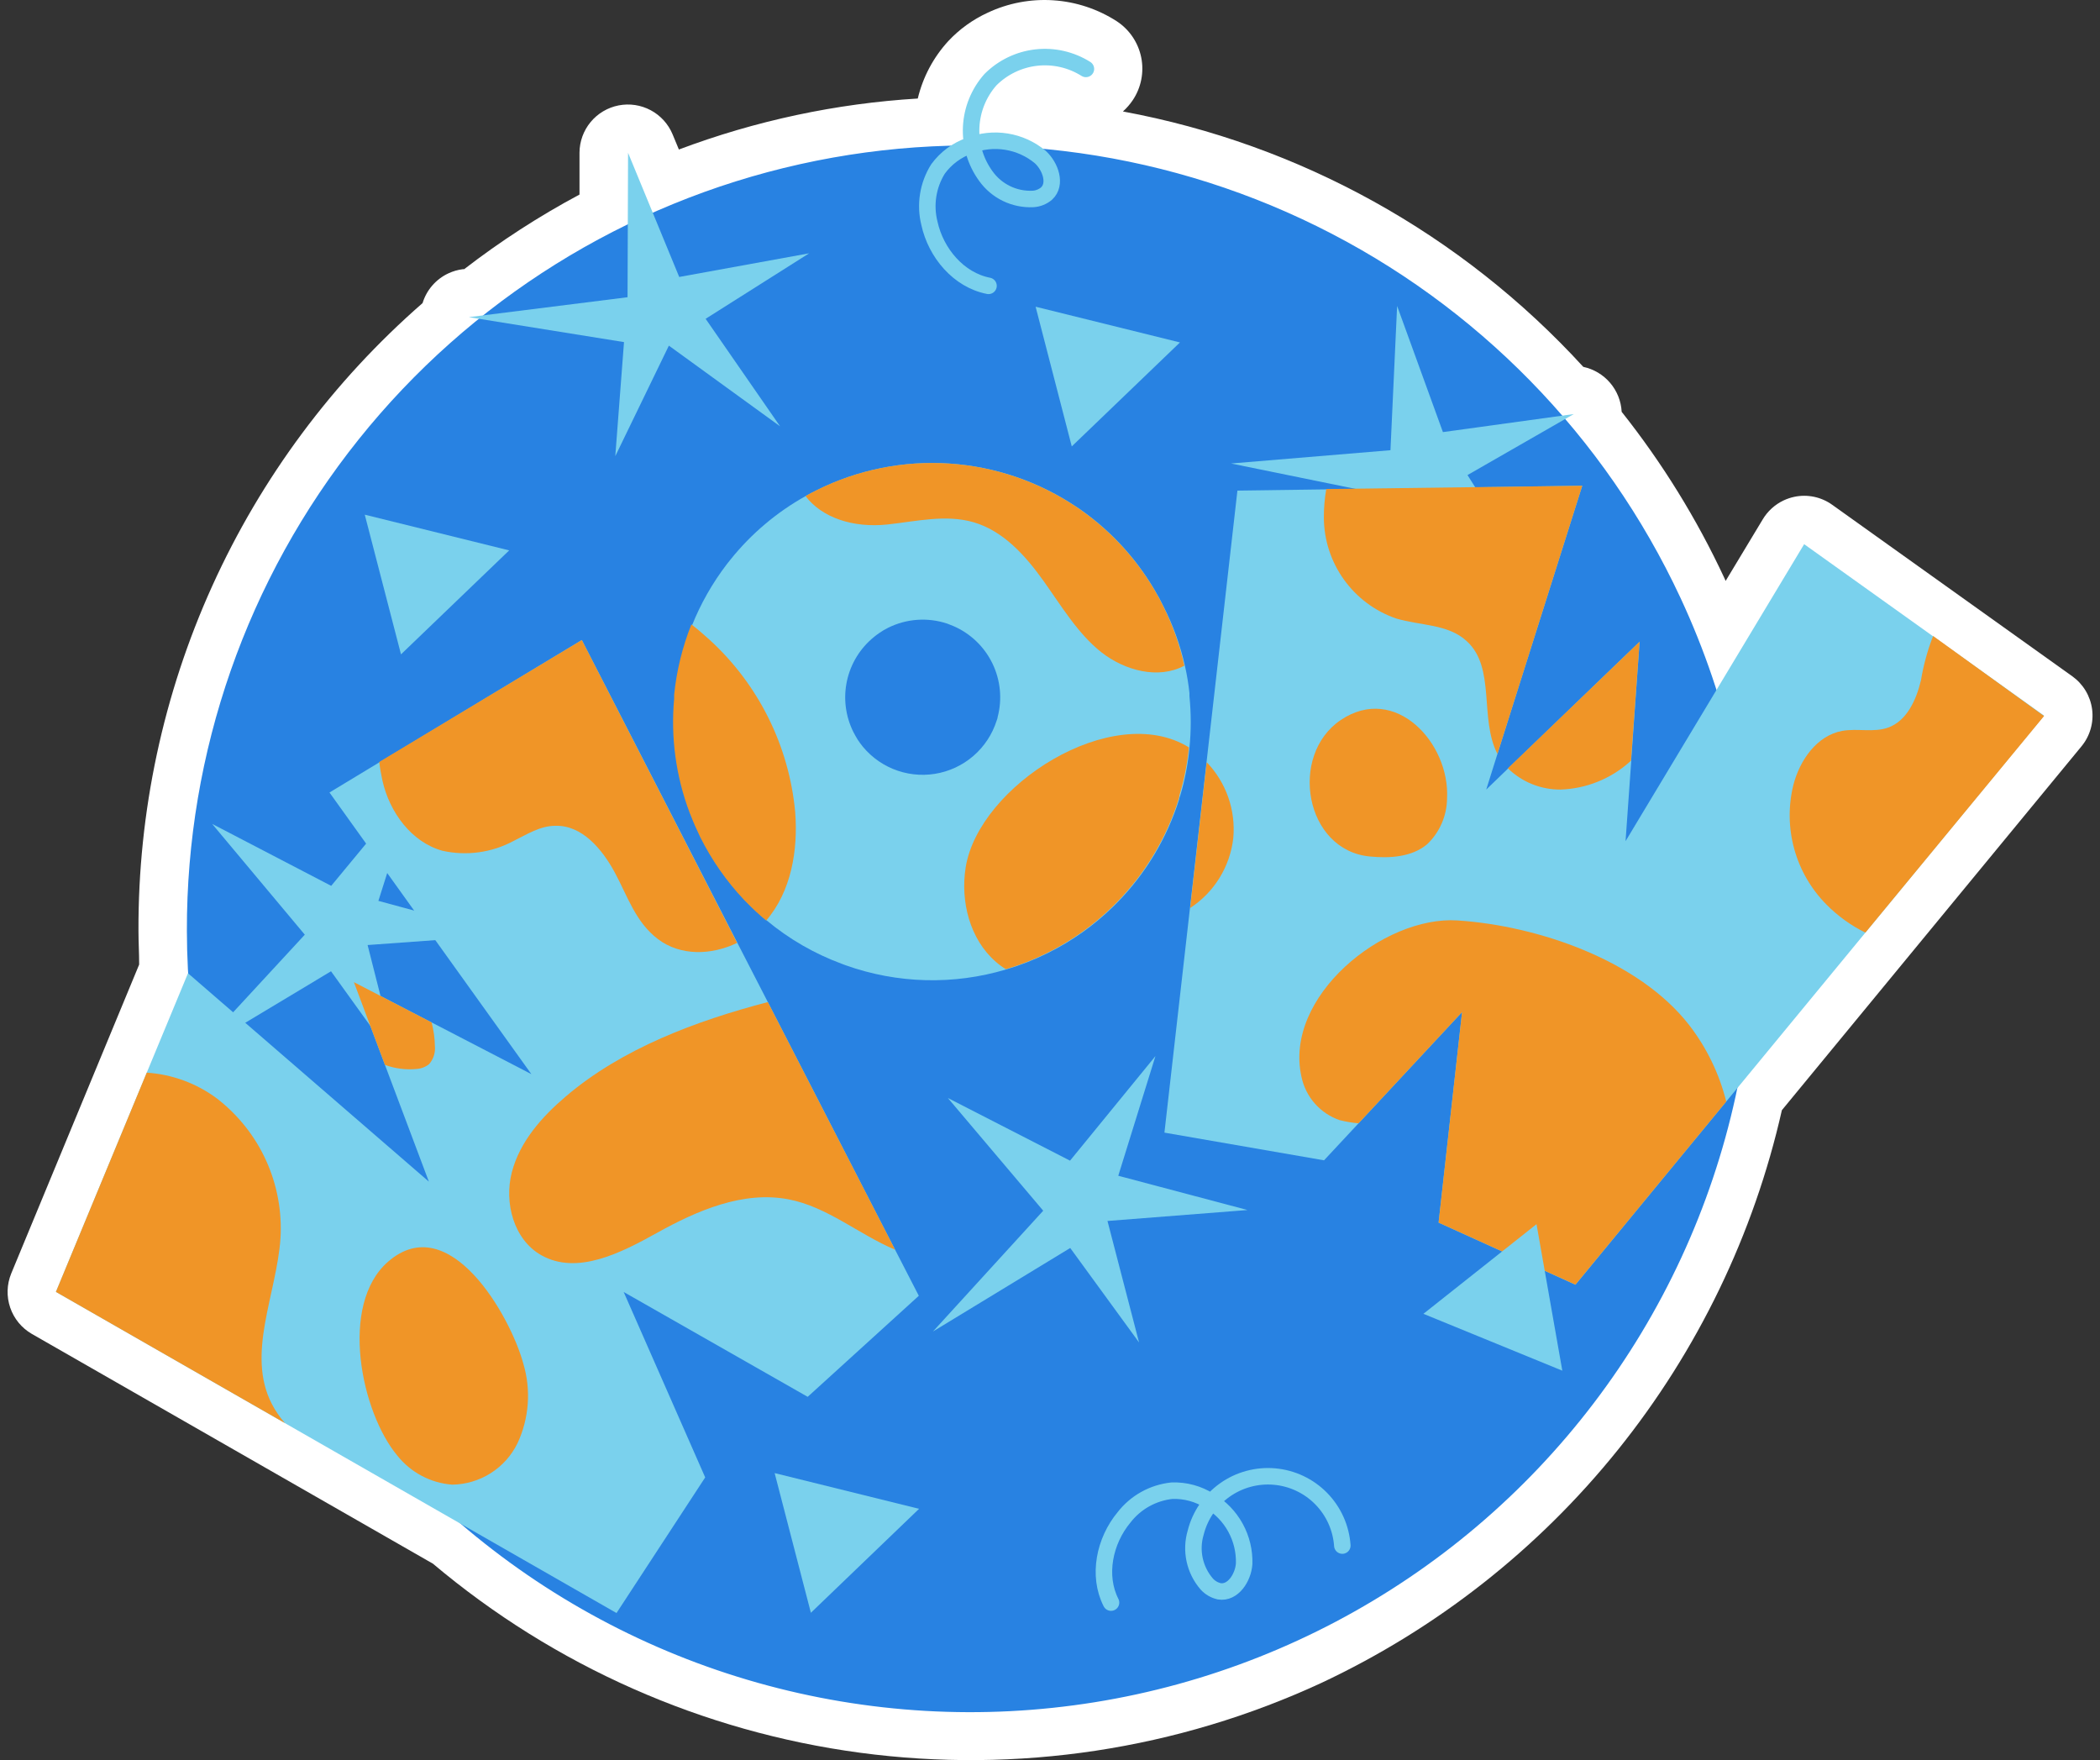
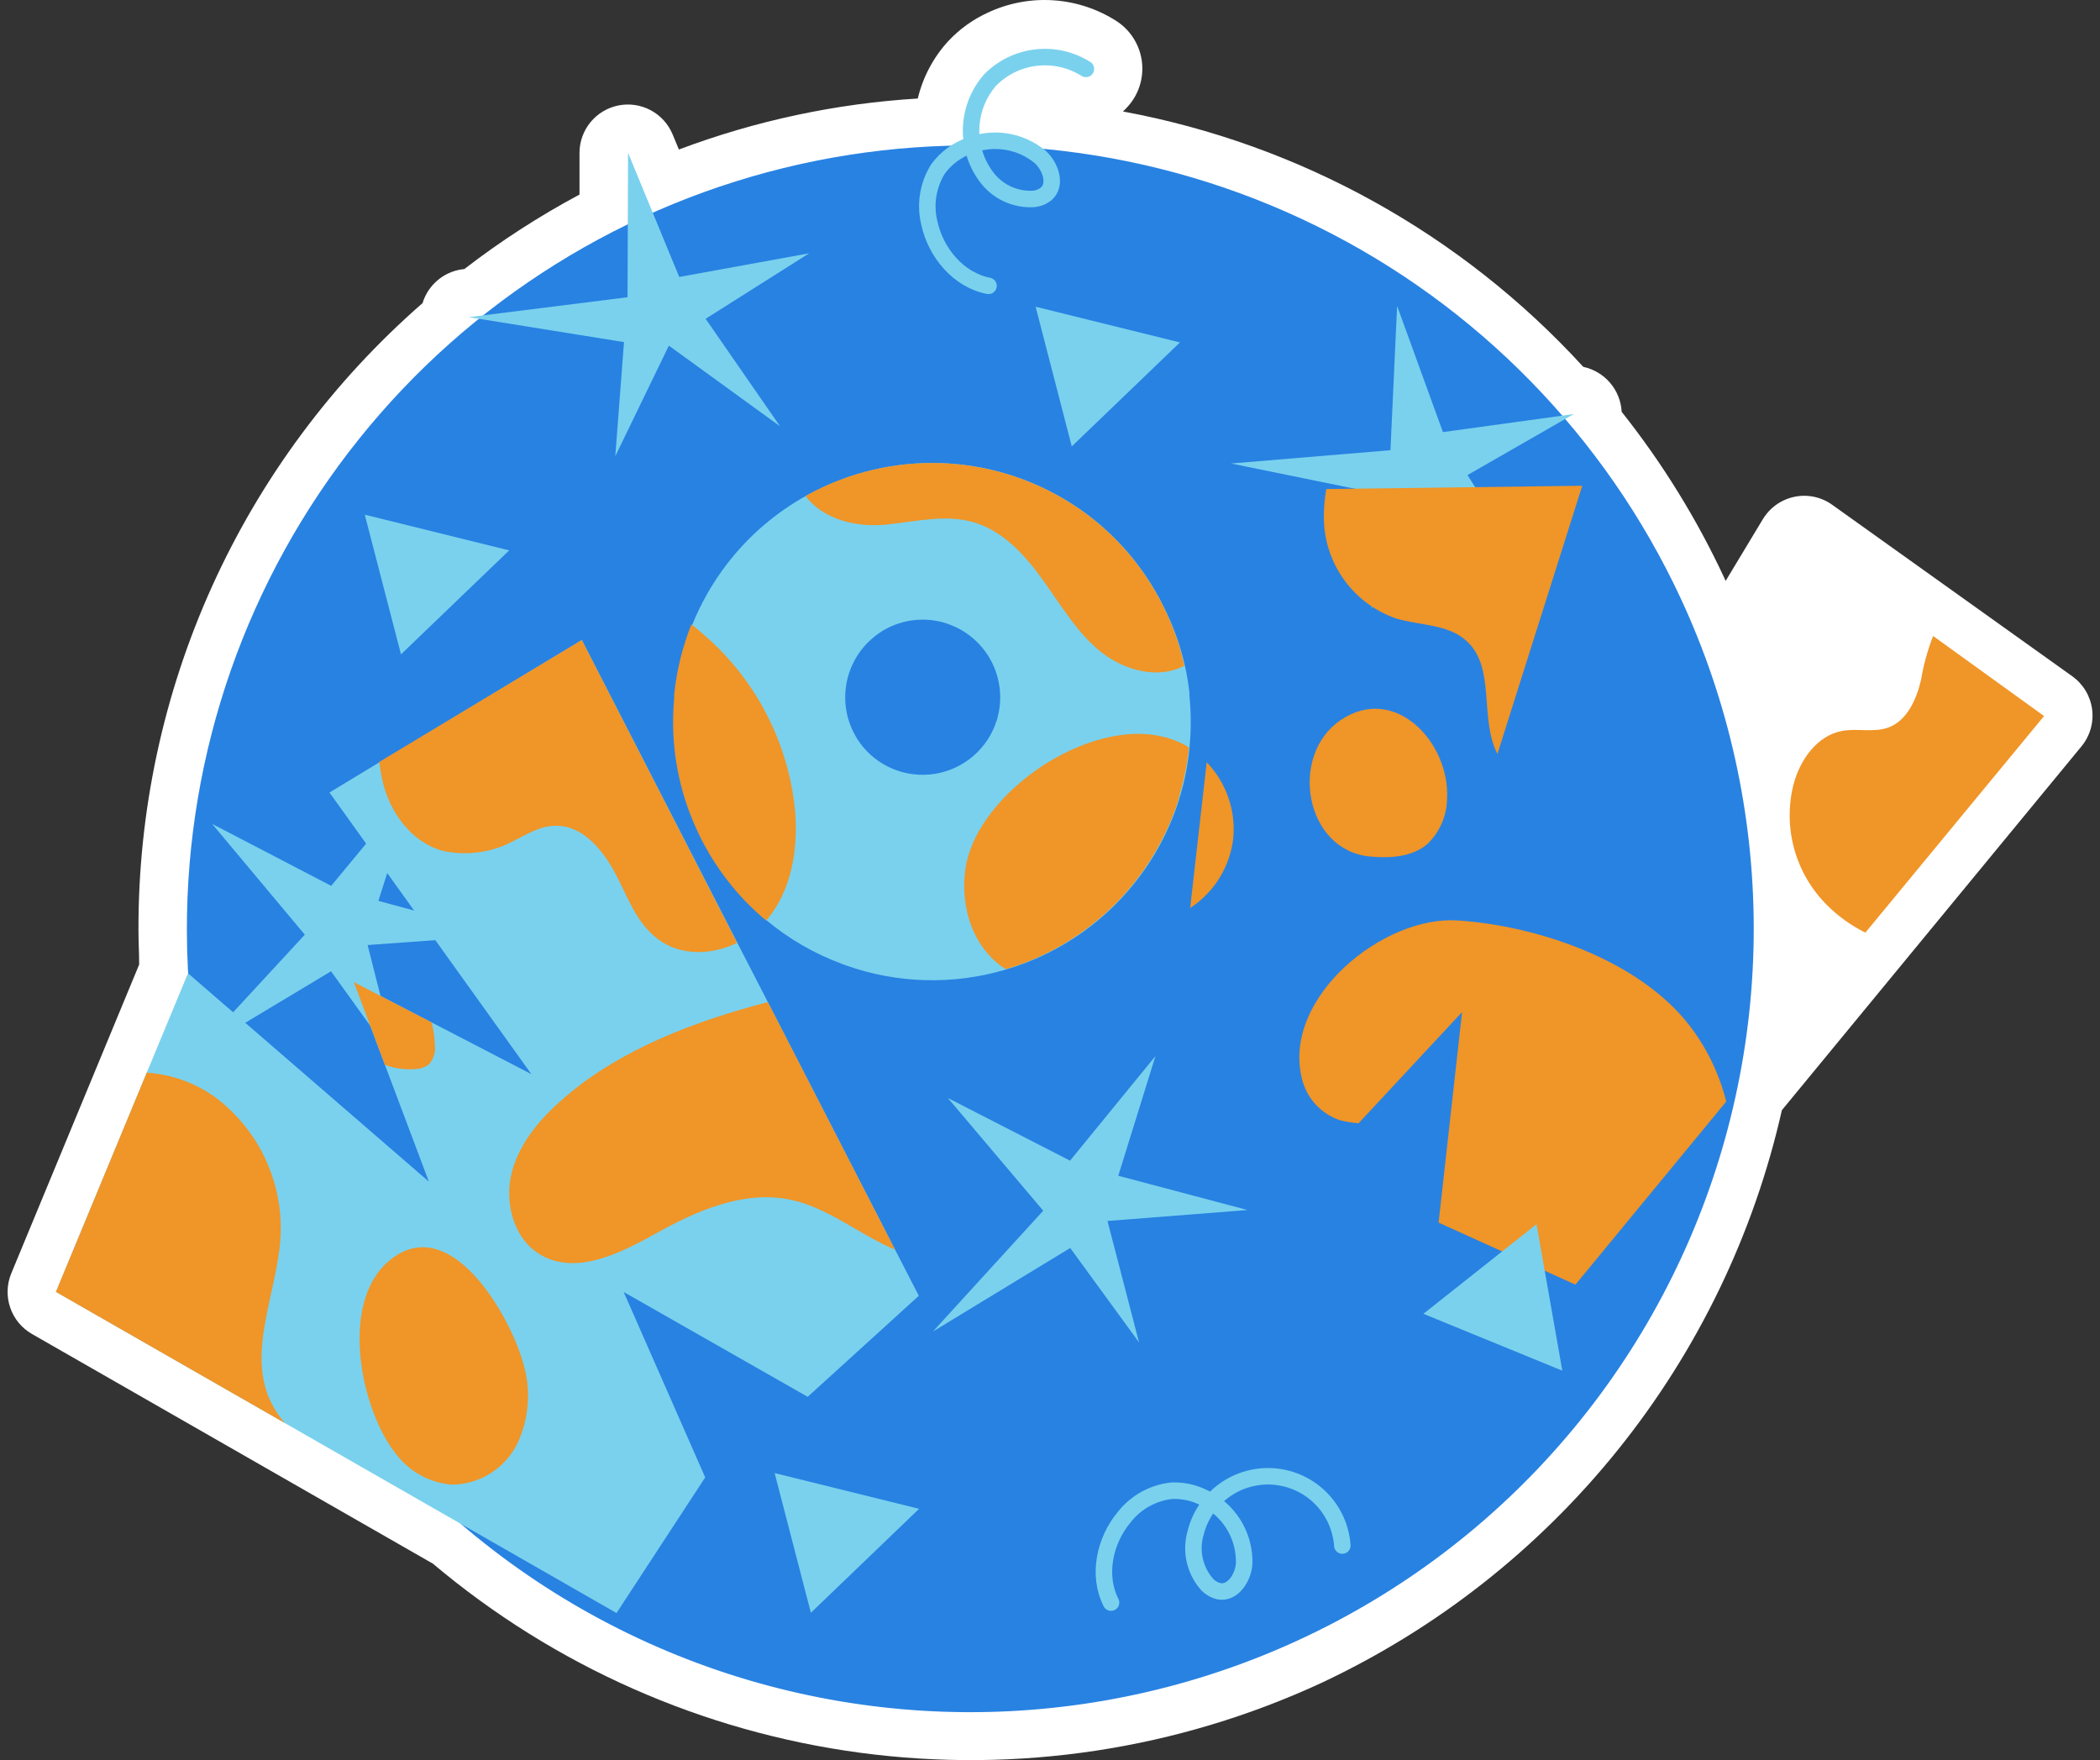
<svg xmlns="http://www.w3.org/2000/svg" width="247" height="207" viewBox="0 0 247 207" fill="none">
  <rect x="0" y="0" width="247" height="207" fill="#333333" stroke="none" />
  <path d="M155.437 197.912C138.487 205.761 119.65 208.611 101.137 206.129C82.624 203.647 65.203 195.935 50.92 183.898L3.745 156.876C2.549 156.186 1.645 155.086 1.199 153.78C0.753 152.474 0.796 151.05 1.32 149.773L16.368 113.436C16.368 112.066 16.287 110.736 16.287 109.468C16.236 95.487 19.194 81.658 24.96 68.92C30.726 56.183 39.164 44.835 49.702 35.646C49.935 34.882 50.326 34.174 50.851 33.571C51.375 32.968 52.021 32.482 52.746 32.145C53.282 31.895 53.854 31.731 54.441 31.658H54.593C58.864 28.362 63.402 25.426 68.16 22.881V17.949C68.168 16.636 68.63 15.366 69.467 14.354C70.305 13.342 71.466 12.651 72.755 12.398C74.044 12.145 75.38 12.345 76.538 12.964C77.697 13.584 78.605 14.585 79.109 15.798L79.85 17.584C88.864 14.193 98.335 12.171 107.948 11.587C108.551 9.061 109.791 6.731 111.55 4.819C112.857 3.426 114.422 2.3 116.157 1.501C118.571 0.362 121.235 -0.143 123.899 0.035C126.562 0.212 129.136 1.066 131.378 2.515C132.109 3 132.738 3.625 133.228 4.354C133.717 5.083 134.058 5.901 134.231 6.762C134.403 7.623 134.404 8.509 134.233 9.37C134.062 10.231 133.723 11.05 133.235 11.78C132.905 12.269 132.516 12.715 132.078 13.109C152.913 16.966 171.922 27.511 186.224 43.145C187.453 43.407 188.562 44.067 189.378 45.023C190.195 45.978 190.673 47.177 190.739 48.432C195.517 54.45 199.57 61.01 202.815 67.976L202.967 68.321L207.31 61.116C207.894 60.124 208.764 59.331 209.806 58.843C210.205 58.658 210.624 58.518 211.054 58.427C211.822 58.267 212.614 58.268 213.381 58.43C214.148 58.593 214.873 58.913 215.509 59.371L243.739 79.533C244.374 79.987 244.909 80.566 245.311 81.236C245.712 81.905 245.972 82.65 246.073 83.424C246.174 84.198 246.114 84.985 245.897 85.735C245.681 86.485 245.312 87.182 244.814 87.783L209.583 130.564C206.28 145.171 199.685 158.831 190.301 170.502C180.918 182.174 168.993 191.548 155.437 197.912Z" fill="white" />
  <path d="M197.243 70.523C202.87 82.61 205.793 95.778 205.808 109.111C205.824 122.443 202.931 135.619 197.331 147.718C191.732 159.818 183.561 170.551 173.389 179.169C163.216 187.787 151.286 194.083 138.43 197.617C125.574 201.151 112.103 201.839 98.954 199.632C85.805 197.426 73.296 192.378 62.299 184.841C51.301 177.304 42.08 167.459 35.277 155.992C28.475 144.525 24.255 131.713 22.913 118.448C22.605 115.465 22.45 112.467 22.446 109.468C22.398 88.579 29.485 68.3 42.533 51.987C55.581 35.674 73.807 24.305 94.197 19.763C114.586 15.22 135.915 17.775 154.654 27.006C173.393 36.237 188.418 51.589 197.243 70.523Z" fill="#2882E2" stroke="#2882E2" stroke-width="0.93" stroke-miterlimit="10" />
  <path d="M163.545 52.947L164.327 35.981L169.715 50.817L185.108 48.696L172.607 55.87L180.826 68.879L168.162 58.843L161.313 71.558L162.906 58.204L144.793 54.51L163.545 52.947Z" fill="#7AD1ED" />
  <path d="M35.85 109.924L24.952 96.895L38.955 104.181L48.859 92.207L44.506 105.947L59.351 109.975L43.237 111.142L46.789 125.145L38.935 114.227L23.085 123.745L35.85 109.924Z" fill="#7AD1ED" />
  <path d="M95 164.274L73.356 151.945L82.945 173.751L72.513 189.703L33.497 167.358L6.576 151.934L17.261 126.15L22.112 114.46L50.443 138.966L45.278 125.237L41.625 115.506L50.768 120.244L62.498 126.323L38.753 93.202L44.69 89.61L68.434 75.272L86.73 110.889L90.312 117.85L105.279 146.972L108.07 152.391L95 164.274Z" fill="#7AD1ED" />
-   <path d="M240.421 84.161L219.406 109.681L203.038 129.549L185.301 151.092L169.207 143.786L171.967 119.027L159.801 132.096L159.791 132.107L155.732 136.46L136.959 133.203L139.963 106.789L141.911 89.64L145.544 57.696L155.996 57.554L186.103 57.128L176.128 88.666L174.809 92.857L177.386 90.371L192.851 75.464L191.856 89.468L191.866 89.478L191.197 98.925L212.202 63.998L227.341 74.815L240.421 84.161Z" fill="#7AD1ED" />
  <path d="M136.857 71.334C136.715 71.04 136.563 70.756 136.421 70.472C136.35 70.35 136.299 70.228 136.228 70.127C134.015 66.099 130.913 62.628 127.157 59.98C127.004 59.878 126.862 59.766 126.71 59.675C122.242 56.653 117.05 54.872 111.667 54.516C106.284 54.159 100.904 55.239 96.075 57.646C95.629 57.859 95.193 58.102 94.766 58.336C91.356 60.235 88.348 62.778 85.908 65.824L85.512 66.322C82.076 70.799 79.947 76.142 79.363 81.756C79.363 81.908 79.363 82.06 79.363 82.222C78.957 86.74 79.574 91.29 81.169 95.536C81.169 95.668 81.26 95.779 81.321 95.911C81.646 96.753 82.021 97.606 82.427 98.438C83.778 101.148 85.522 103.645 87.602 105.845L87.876 106.119C88.608 106.875 89.38 107.59 90.19 108.26C92.808 110.435 95.776 112.15 98.967 113.334L99.454 113.517C105.546 115.693 112.174 115.863 118.369 114.004C120.039 113.512 121.662 112.874 123.219 112.096C126.083 110.678 128.703 108.815 130.982 106.576C131.124 106.447 131.266 106.305 131.408 106.15C134.769 102.725 137.269 98.552 138.704 93.973C138.704 93.841 138.775 93.709 138.816 93.577C139.363 91.747 139.726 89.868 139.902 87.966C140.105 85.942 140.105 83.902 139.902 81.877C139.902 81.746 139.902 81.634 139.902 81.512C139.788 80.423 139.608 79.342 139.364 78.275C138.817 75.867 137.976 73.536 136.857 71.334ZM101.129 87.337C101.058 87.225 100.977 87.124 100.895 87.012C100.713 86.708 100.53 86.403 100.368 86.078C99.443 84.219 99.179 82.101 99.62 80.071C100.061 78.042 101.18 76.224 102.793 74.916C103.001 74.743 103.217 74.58 103.442 74.429C103.765 74.205 104.104 74.005 104.457 73.831C106.612 72.758 109.102 72.579 111.388 73.333L112.139 73.628C114.148 74.497 115.777 76.06 116.731 78.03C117.684 80.001 117.899 82.248 117.334 84.364C117.334 84.485 117.263 84.627 117.222 84.759C116.709 86.372 115.758 87.81 114.475 88.914C113.192 90.017 111.628 90.743 109.957 91.009C108.285 91.275 106.573 91.072 105.011 90.422C103.448 89.771 102.097 88.7 101.108 87.326L101.129 87.337Z" fill="#7AD1ED" />
  <path d="M32.99 145.633C32.533 152.239 28.931 159.22 31.975 165.116C32.393 165.922 32.908 166.676 33.507 167.358L6.576 151.934L17.261 126.15C20.25 126.347 23.119 127.404 25.521 129.194C28.013 131.117 29.997 133.62 31.299 136.485C32.6 139.351 33.181 142.491 32.99 145.633Z" fill="#F09527" />
  <path d="M68.434 75.272L86.699 110.889C83.655 112.36 80.022 112.441 77.384 110.442C74.746 108.443 73.802 105.368 72.31 102.608C70.819 99.848 68.444 97.017 65.299 97.119C63.543 97.119 61.96 98.133 60.377 98.915C57.82 100.283 54.856 100.687 52.026 100.051C48.383 99.037 45.816 95.515 44.984 91.812C44.831 91.122 44.7 90.381 44.608 89.61L68.434 75.272Z" fill="#F09527" />
  <path d="M93.528 95.485C93.883 100 93.061 104.841 90.119 108.26C89.309 107.59 88.537 106.875 87.805 106.119L87.531 105.845C85.451 103.645 83.707 101.148 82.356 98.438C81.95 97.606 81.575 96.753 81.25 95.911C81.189 95.779 81.148 95.668 81.098 95.536C79.496 91.278 78.879 86.712 79.291 82.182C79.291 82.019 79.291 81.867 79.291 81.715C79.578 78.874 80.261 76.087 81.321 73.435C82.072 74.013 82.792 74.632 83.493 75.272C89.229 80.531 92.806 87.736 93.528 95.485Z" fill="#F09527" />
  <path d="M105.278 146.972C101.057 145.197 97.272 141.899 92.726 141.046C87.398 140.032 82.02 142.355 77.271 144.994C73.04 147.348 67.875 150.006 63.654 147.612C60.427 145.785 59.27 141.452 60.203 137.86C61.137 134.268 63.725 131.346 66.556 128.941C73.162 123.309 81.858 120.062 90.311 117.85L105.278 146.972Z" fill="#F09527" />
  <path d="M46.739 171.194C47.522 172.174 48.497 172.983 49.606 173.57C50.715 174.156 51.932 174.508 53.183 174.603C54.787 174.582 56.354 174.116 57.71 173.258C59.066 172.4 60.158 171.184 60.864 169.743C62.235 166.811 62.481 163.478 61.554 160.377C60.052 154.806 52.858 142.112 45.643 148.383C39.839 153.446 42.487 166.12 46.739 171.194Z" fill="#F09527" />
  <path d="M50.767 120.244C51.007 121.156 51.137 122.093 51.153 123.035C51.188 123.414 51.146 123.797 51.029 124.16C50.912 124.523 50.723 124.858 50.473 125.146C50.056 125.48 49.546 125.679 49.012 125.714C47.747 125.84 46.47 125.677 45.278 125.237L41.625 115.506L50.767 120.244Z" fill="#F09527" />
  <path d="M139.302 78.285C136.258 79.929 132.27 78.864 129.52 76.692C126.771 74.521 124.812 71.223 122.701 68.27C120.591 65.317 117.993 62.435 114.513 61.42C111.235 60.467 107.754 61.319 104.365 61.684C100.306 62.111 96.643 60.862 94.746 58.336C95.172 58.102 95.608 57.859 96.055 57.646C100.883 55.239 106.264 54.159 111.647 54.516C117.029 54.872 122.221 56.653 126.689 59.675C126.842 59.767 126.984 59.878 127.136 59.98C130.892 62.628 133.994 66.099 136.208 70.127C136.279 70.228 136.329 70.35 136.4 70.472C136.542 70.756 136.695 71.04 136.837 71.334C137.942 73.541 138.77 75.876 139.302 78.285Z" fill="#F09527" />
  <path d="M138.643 93.953C137.208 98.531 134.708 102.704 131.348 106.129C131.205 106.285 131.063 106.427 130.921 106.556C128.642 108.794 126.022 110.658 123.159 112.076C121.601 112.854 119.978 113.492 118.308 113.983C117.881 113.721 117.476 113.423 117.101 113.09C114.056 110.432 112.95 105.987 113.58 102.02C115.102 92.42 130.83 82.344 139.841 87.895C139.658 89.79 139.287 91.663 138.735 93.486C138.714 93.689 138.674 93.821 138.643 93.953Z" fill="#F09527" />
  <path d="M145.057 98.57C144.868 100.229 144.315 101.826 143.438 103.246C142.561 104.667 141.381 105.877 139.983 106.789L141.931 89.64C143.062 90.817 143.927 92.224 144.466 93.765C145.006 95.305 145.207 96.944 145.057 98.57Z" fill="#F09527" />
  <path d="M186.102 57.128L176.128 88.666C173.976 84.516 175.955 78.519 172.515 75.403C170.344 73.374 167.036 73.587 164.204 72.735C161.733 71.882 159.589 70.283 158.067 68.157C156.545 66.032 155.722 63.486 155.711 60.873C155.706 59.747 155.801 58.623 155.995 57.514L186.102 57.128Z" fill="#F09527" />
-   <path d="M192.85 75.464L191.835 89.468L191.683 89.6C189.441 91.601 186.568 92.753 183.565 92.857C181.247 92.875 179.015 91.978 177.355 90.361L192.85 75.464Z" fill="#F09527" />
  <path d="M203.038 129.55L185.3 151.082L169.207 143.786L171.967 119.027L159.79 132.107C159.037 132.043 158.29 131.918 157.558 131.731C156.437 131.344 155.435 130.674 154.651 129.784C153.867 128.895 153.326 127.818 153.083 126.658C150.942 117.231 162.723 107.672 171.439 108.25C180.886 108.869 192.748 112.928 198.675 120.549C200.736 123.215 202.222 126.28 203.038 129.55Z" fill="#F09527" />
  <path d="M161.14 100.731C163.484 100.954 166.051 100.802 167.857 99.29C168.59 98.594 169.175 97.757 169.578 96.829C169.98 95.902 170.192 94.903 170.201 93.892C170.546 87.388 164.113 80.366 157.7 84.678C151.561 88.808 153.448 100.011 161.14 100.731Z" fill="#F09527" />
  <path d="M240.42 84.211L219.405 109.681C217.698 108.84 216.144 107.719 214.808 106.363C213.015 104.551 211.718 102.309 211.039 99.852C210.36 97.395 210.323 94.805 210.932 92.329C211.683 89.397 213.702 86.505 216.675 85.957C218.461 85.632 220.369 86.18 222.074 85.571C224.286 84.78 225.392 82.304 225.94 80.01C226.236 78.227 226.715 76.479 227.371 74.795L240.42 84.211Z" fill="#F09527" />
  <path d="M73.811 34.956L73.872 17.97L79.889 32.572L95.171 29.791L82.995 37.493L91.752 50.137L78.672 40.649L72.37 53.648L73.395 40.233L55.14 37.3L73.811 34.956Z" fill="#7AD1ED" />
  <path d="M122.702 142.386L111.489 129.133L125.857 136.5L135.903 124.202L131.53 138.276L146.73 142.305L130.261 143.593L133.975 157.881L125.878 146.77L109.733 156.592L122.702 142.386Z" fill="#7AD1ED" />
  <path d="M167.421 154.512L180.724 143.969L183.758 161.199L167.421 154.512Z" fill="#7AD1ED" />
  <path d="M126.06 52.501L121.808 36.072L138.785 40.273L126.06 52.501Z" fill="#7AD1ED" />
  <path d="M47.165 76.956L42.903 60.528L59.89 64.729L47.165 76.956Z" fill="#7AD1ED" />
  <path d="M95.375 189.672L91.113 173.244L108.1 177.445L95.375 189.672Z" fill="#7AD1ED" />
  <path d="M116.268 33.617C112.757 32.937 110.078 29.75 109.317 26.26C109.047 25.181 108.997 24.058 109.172 22.96C109.346 21.861 109.741 20.809 110.331 19.867C111.257 18.601 112.545 17.645 114.025 17.127C115.406 16.584 116.908 16.422 118.374 16.658C119.839 16.893 121.214 17.518 122.356 18.467C123.563 19.573 124.294 21.663 123.087 22.769C122.641 23.144 122.085 23.365 121.504 23.398C120.427 23.451 119.355 23.232 118.385 22.762C117.415 22.292 116.579 21.587 115.953 20.709C114.739 19.041 114.13 17.008 114.228 14.947C114.326 12.886 115.124 10.921 116.491 9.375C117.941 7.92 119.844 7.002 121.885 6.771C123.926 6.541 125.985 7.012 127.724 8.106" stroke="#7AD1ED" stroke-width="1.94" stroke-linecap="round" stroke-linejoin="round" />
  <path d="M130.678 188.475C129.055 185.289 129.917 181.209 132.201 178.46C132.88 177.581 133.73 176.85 134.699 176.309C135.669 175.769 136.738 175.43 137.842 175.314C139.409 175.258 140.955 175.679 142.277 176.521C143.553 177.279 144.602 178.365 145.316 179.666C146.03 180.967 146.382 182.436 146.336 183.919C146.214 185.552 145.017 187.409 143.403 187.146C142.835 187.017 142.321 186.716 141.932 186.283C141.228 185.468 140.74 184.488 140.513 183.435C140.286 182.382 140.327 181.289 140.633 180.256C141.14 178.232 142.351 176.455 144.05 175.244C145.75 174.034 147.825 173.469 149.903 173.651C151.982 173.833 153.927 174.75 155.39 176.238C156.852 177.726 157.737 179.686 157.883 181.768" stroke="#7AD1ED" stroke-width="1.94" stroke-linecap="round" stroke-linejoin="round" />
</svg>